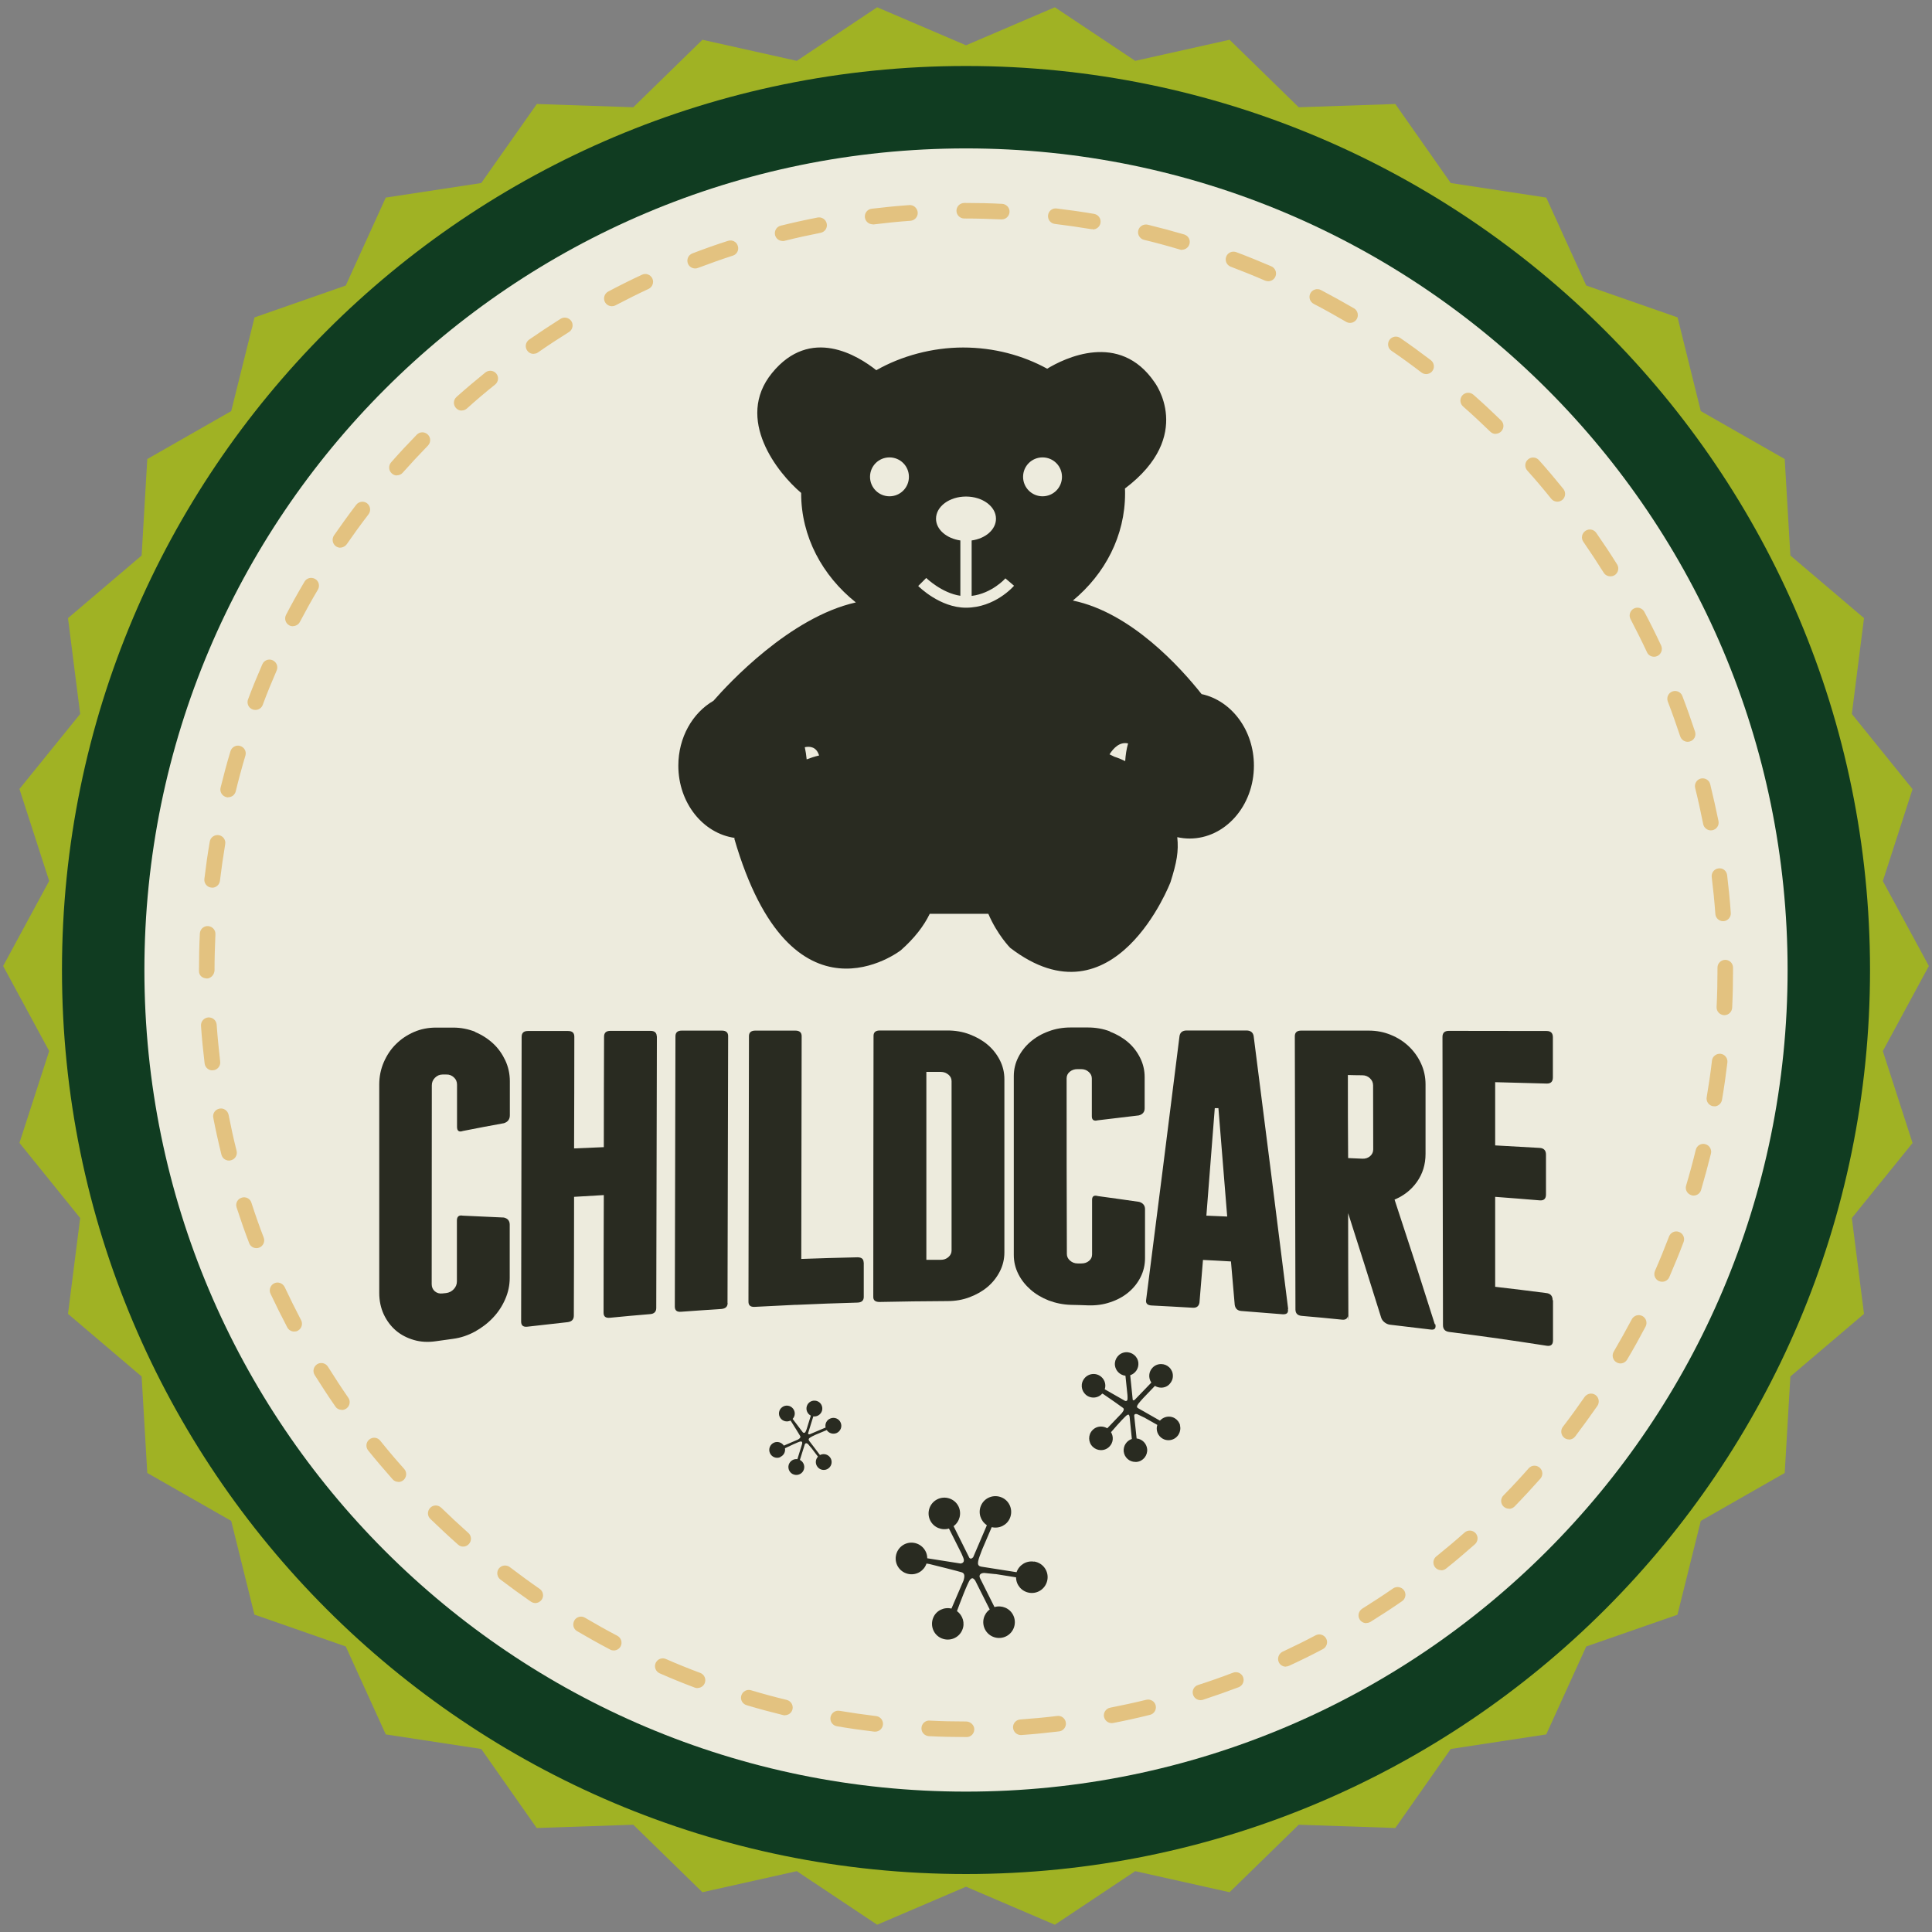
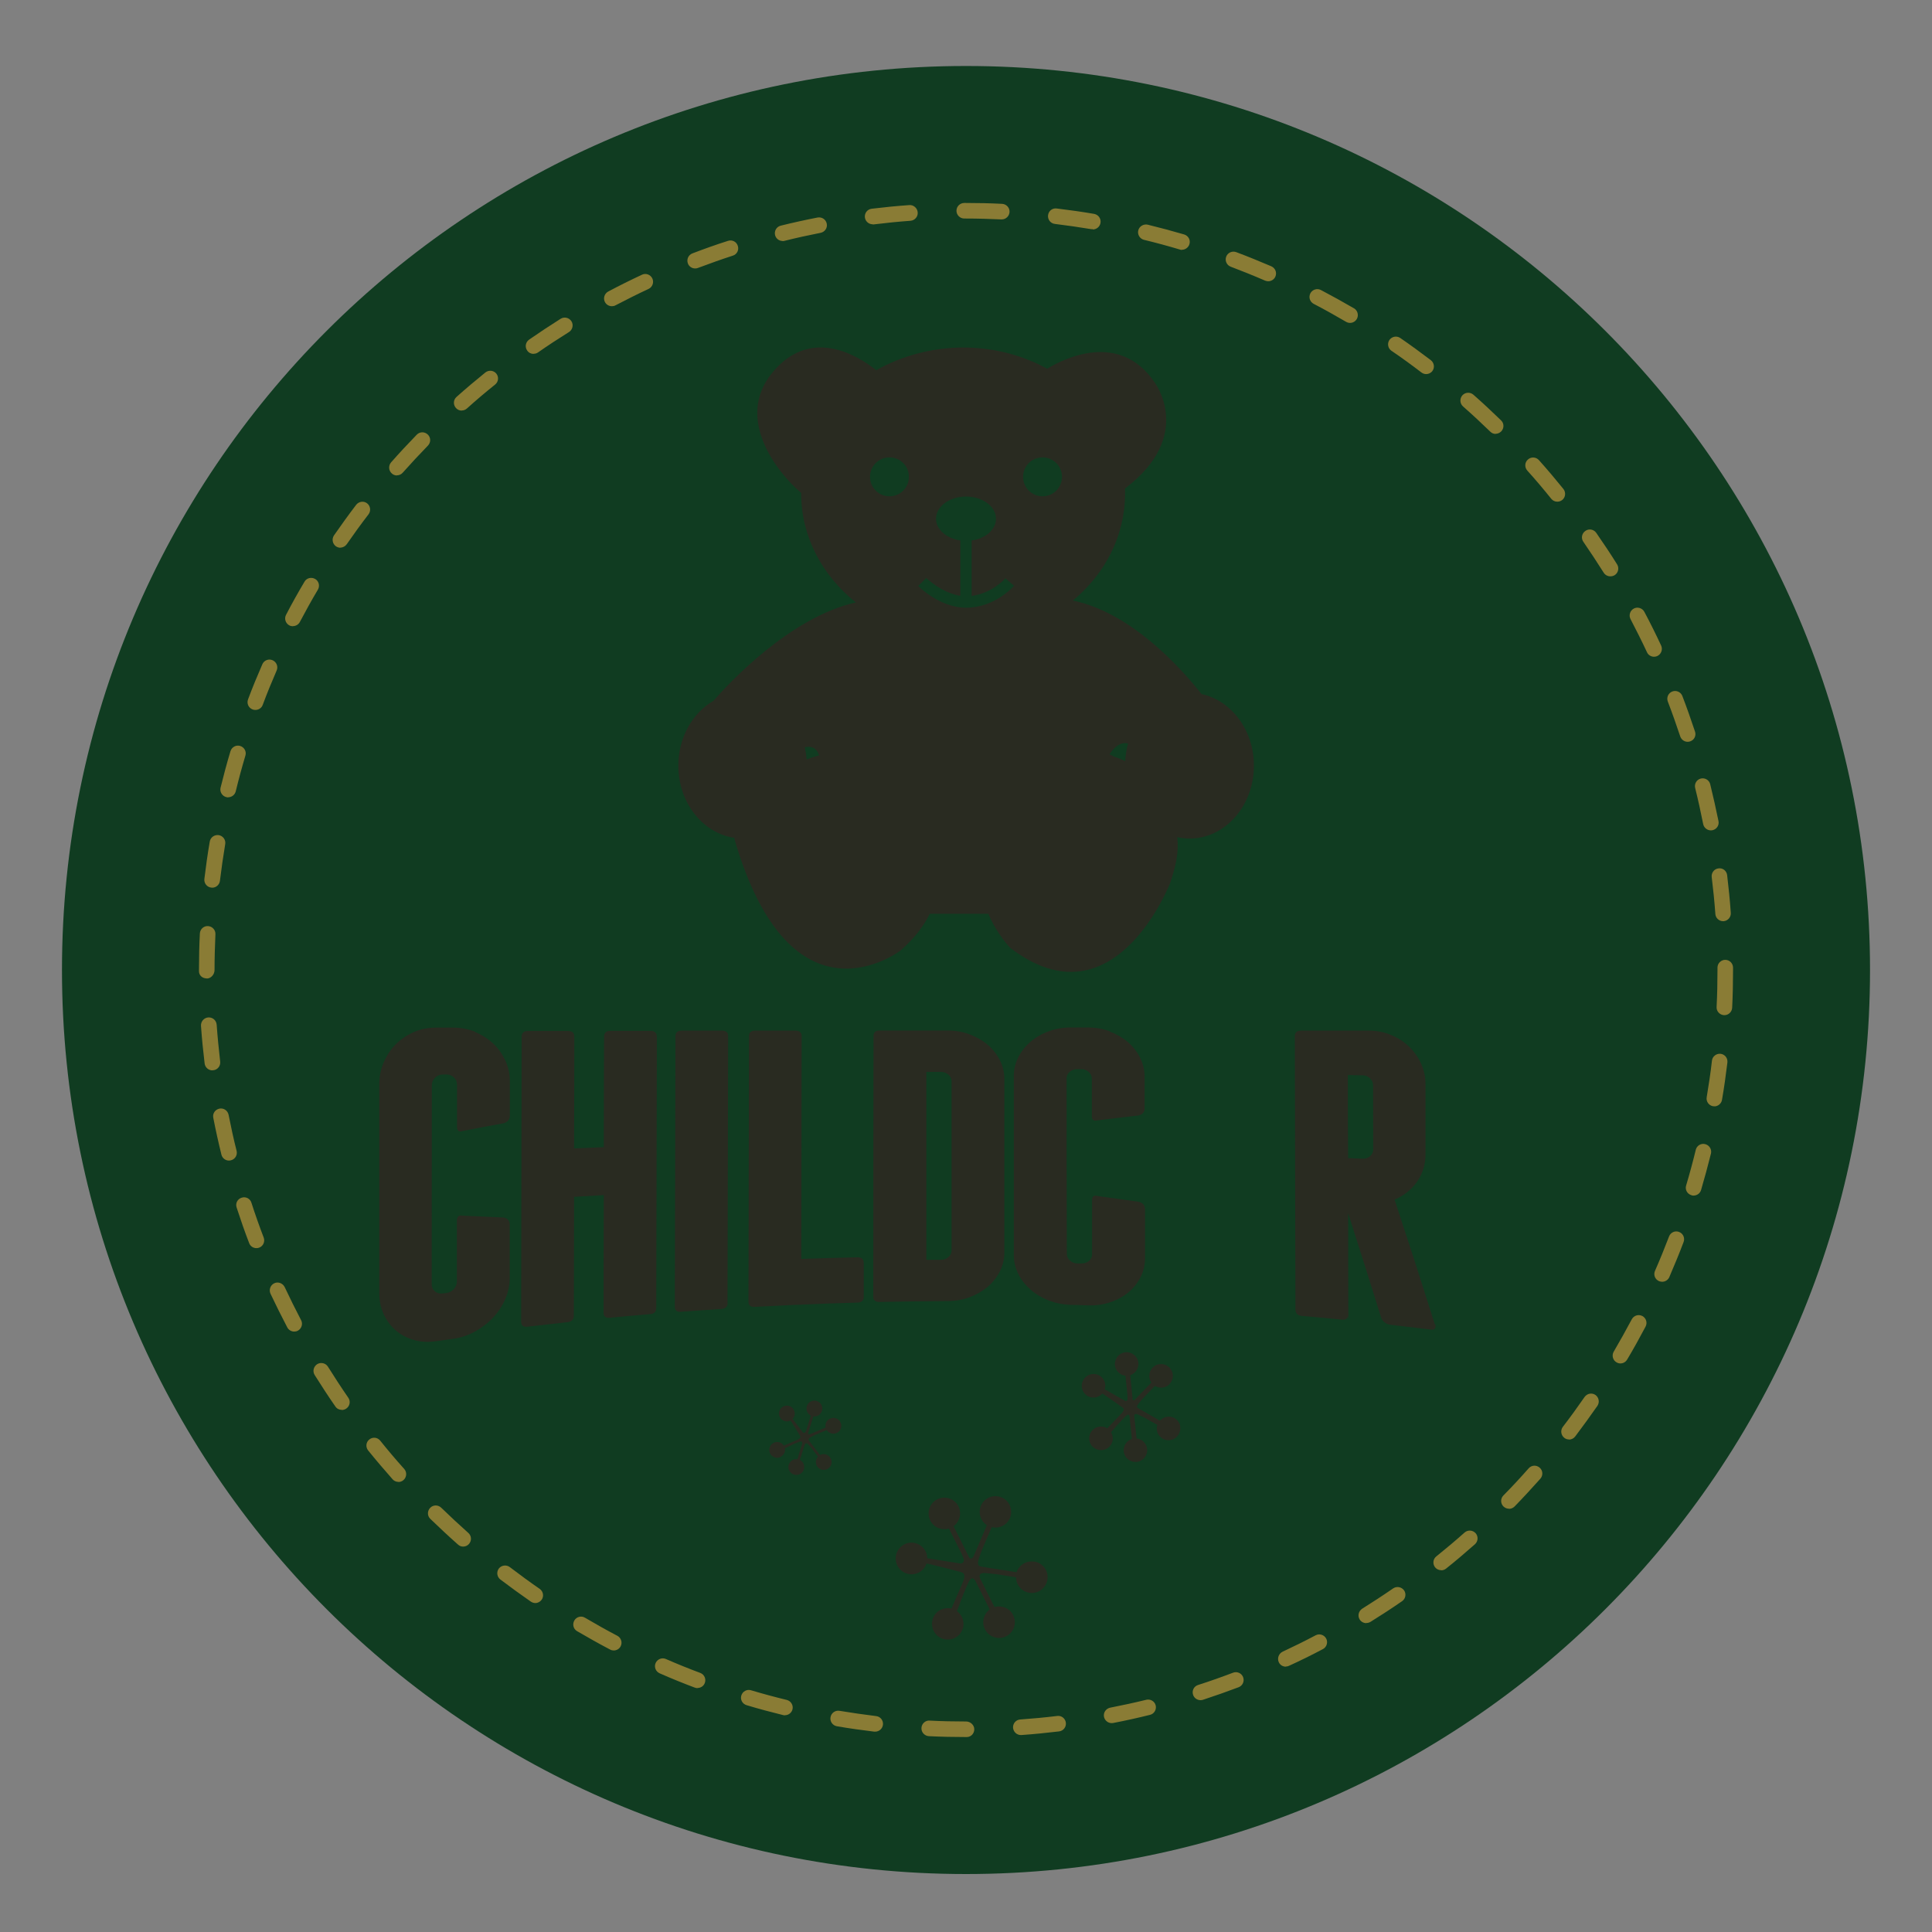
<svg xmlns="http://www.w3.org/2000/svg" id="Guidebook" viewBox="0 0 154 154">
  <rect x="0" y="0" width="154" height="154" fill="#808080" stroke="none" />
  <defs>
    <style>.cls-1{fill:#edebdd;}.cls-2{fill:#a0b224;}.cls-3{fill:#dca743;}.cls-4{fill:#103c21;}.cls-5{fill:#292b21;}.cls-6{opacity:.6;}</style>
  </defs>
-   <polygon class="cls-2" points="153.75 77 150.08 83.78 152.45 91.11 147.61 97.09 148.58 104.73 142.71 109.72 142.26 117.41 135.57 121.23 133.71 128.71 126.44 131.24 123.25 138.25 115.64 139.41 111.22 145.71 103.52 145.45 98.01 150.83 90.49 149.15 84.08 153.42 77 150.39 69.92 153.42 63.51 149.15 55.99 150.83 50.48 145.45 42.78 145.71 38.36 139.41 30.75 138.25 27.56 131.24 20.28 128.7 18.43 121.23 11.74 117.41 11.29 109.72 5.42 104.73 6.39 97.09 1.55 91.1 3.92 83.78 .25 77 3.92 70.22 1.55 62.89 6.39 56.91 5.42 49.27 11.29 44.28 11.74 36.59 18.43 32.77 20.29 25.3 27.56 22.76 30.75 15.75 38.36 14.59 42.79 8.29 50.48 8.55 55.99 3.17 63.51 4.85 69.92 .58 77 3.61 84.08 .58 90.49 4.85 98.01 3.17 103.52 8.55 111.22 8.29 115.64 14.59 123.25 15.75 126.44 22.76 133.72 25.3 135.57 32.77 142.26 36.59 142.71 44.28 148.58 49.27 147.61 56.91 152.45 62.9 150.08 70.23 153.75 77" />
  <path class="cls-4" d="m149.06,77.32c0,39.8-32.26,72.06-72.06,72.06S4.94,117.12,4.94,77.32,37.2,5.26,77,5.26s72.06,32.26,72.06,72.06Z" />
-   <path class="cls-1" d="m142.49,77.32c0,36.17-29.32,65.49-65.49,65.49-36.17,0-65.49-29.32-65.49-65.49,0-36.17,29.32-65.49,65.49-65.49,36.17,0,65.49,29.32,65.49,65.49Z" />
  <g class="cls-6">
    <path class="cls-3" d="m77.05,138.46h-.05c-.98,0-1.98-.02-2.96-.07-.34-.02-.61-.31-.59-.65.01-.34.31-.62.65-.59.96.05,1.94.07,2.91.07.34,0,.65.28.65.62s-.26.62-.6.62h0Zm4.32-.16c-.32,0-.59-.25-.62-.58-.02-.34.23-.64.58-.66.97-.07,1.96-.16,2.94-.28.34-.05.65.2.69.54.04.34-.2.65-.54.69-1,.12-2,.22-3,.29-.01,0-.03,0-.04,0h0Zm-11.61-.27s-.05,0-.07,0c-1-.12-2-.26-2.98-.43-.34-.06-.57-.38-.51-.72.06-.34.38-.57.72-.51.96.16,1.95.3,2.92.42.34.04.58.35.54.69-.04.32-.31.55-.62.55h0Zm18.85-.68c-.29,0-.55-.21-.61-.5-.07-.34.16-.66.49-.73.97-.19,1.94-.4,2.88-.63.33-.08.67.12.75.45.08.33-.12.67-.45.75-.96.24-1.95.46-2.94.65-.04,0-.08.01-.12.01h0Zm-26.04-.62s-.1,0-.15-.02c-.97-.24-1.95-.5-2.91-.79-.33-.1-.52-.44-.42-.77.1-.33.45-.52.77-.42.94.28,1.9.54,2.85.77.33.08.54.42.46.75-.07.28-.32.47-.6.47h0Zm33.12-1.21c-.26,0-.51-.17-.59-.43-.11-.33.07-.68.4-.78.94-.3,1.87-.63,2.79-.98.32-.12.68.04.8.36.12.32-.04.68-.36.8-.93.35-1.89.69-2.84,1-.06.02-.13.03-.19.03h0Zm-40.09-.96c-.07,0-.15-.01-.22-.04-.93-.35-1.87-.73-2.8-1.14-.31-.14-.46-.5-.32-.82.14-.31.5-.46.82-.32.91.4,1.83.77,2.74,1.11.32.12.48.48.36.8-.09.25-.33.4-.58.4h0Zm46.89-1.71c-.23,0-.46-.13-.56-.36-.14-.31,0-.68.3-.83.88-.41,1.77-.85,2.64-1.31.3-.16.68-.04.84.26.16.3.04.68-.26.84-.89.47-1.8.92-2.7,1.33-.09.04-.17.06-.26.06h0Zm-53.56-1.29c-.1,0-.2-.02-.29-.07-.88-.46-1.77-.96-2.64-1.47-.3-.17-.39-.55-.22-.85.17-.3.56-.4.85-.22.85.5,1.72.99,2.58,1.44.3.16.42.54.26.84-.11.21-.33.33-.55.33h0Zm59.98-2.18c-.21,0-.41-.1-.53-.29-.18-.29-.09-.67.2-.86.83-.52,1.66-1.06,2.47-1.62.28-.19.67-.12.87.16.19.28.12.67-.16.86-.82.57-1.67,1.12-2.52,1.65-.1.06-.22.09-.33.09h0Zm-66.24-1.6c-.12,0-.24-.04-.35-.11-.81-.56-1.63-1.16-2.44-1.77-.27-.21-.32-.6-.12-.87.21-.27.6-.32.87-.12.79.6,1.59,1.19,2.39,1.74.28.2.35.58.16.86-.12.17-.31.27-.51.27h0Zm72.2-2.62c-.18,0-.36-.08-.48-.23-.21-.27-.17-.66.1-.87.76-.61,1.52-1.25,2.25-1.9.26-.23.65-.2.88.05.23.26.2.65-.05.88-.75.66-1.52,1.32-2.3,1.94-.11.09-.25.14-.39.14h0Zm-77.95-1.88c-.15,0-.29-.05-.41-.16-.75-.66-1.49-1.36-2.21-2.05-.25-.24-.25-.63-.01-.88.24-.25.63-.25.88-.01.7.68,1.43,1.36,2.16,2.01.26.23.28.62.05.88-.12.14-.29.21-.47.21h0Zm83.36-3.02c-.16,0-.31-.06-.44-.18-.24-.24-.25-.63,0-.88.69-.7,1.37-1.43,2.01-2.16.23-.26.62-.28.88-.05.26.23.28.62.05.88-.66.74-1.35,1.49-2.05,2.21-.12.12-.28.19-.44.19h0Zm-88.53-2.14c-.17,0-.34-.07-.46-.21-.66-.75-1.32-1.52-1.95-2.3-.21-.27-.17-.66.1-.87.27-.22.66-.17.87.1.61.76,1.25,1.52,1.91,2.25.23.26.2.65-.05.88-.12.11-.27.16-.41.16h0Zm93.32-3.38c-.13,0-.27-.04-.38-.13-.27-.21-.32-.6-.12-.87.6-.78,1.18-1.58,1.74-2.39.2-.28.58-.35.86-.16.28.2.35.58.16.87-.57.82-1.17,1.64-1.77,2.44-.12.16-.31.25-.49.25h0Zm-97.83-2.36c-.2,0-.39-.09-.51-.27-.57-.82-1.12-1.67-1.65-2.51-.18-.29-.09-.67.2-.86.29-.18.68-.09.86.2.52.83,1.06,1.66,1.62,2.47.2.28.13.67-.16.87-.11.07-.23.11-.35.11h0Zm101.92-3.7c-.11,0-.21-.03-.31-.09-.3-.17-.39-.56-.22-.85.5-.86.99-1.73,1.44-2.58.16-.3.53-.42.84-.26.3.16.42.53.26.84-.46.87-.95,1.76-1.47,2.63-.12.2-.32.31-.54.31h0Zm-105.71-2.54c-.22,0-.44-.12-.55-.33-.46-.88-.91-1.78-1.34-2.69-.14-.31-.01-.68.3-.83.31-.15.68,0,.83.3.42.89.86,1.78,1.31,2.64.16.3.04.68-.26.84-.09.05-.19.07-.29.07h0Zm109.04-3.97c-.08,0-.17-.02-.25-.05-.32-.14-.46-.5-.32-.82.4-.91.77-1.83,1.12-2.74.12-.32.48-.49.8-.36.32.12.48.48.36.8-.35.93-.74,1.87-1.14,2.8-.1.23-.33.37-.57.37h0Zm-112.05-2.68c-.25,0-.49-.15-.58-.4-.36-.93-.69-1.89-1-2.84-.11-.33.07-.68.4-.78.33-.11.68.07.78.4.3.93.63,1.87.98,2.78.12.32-.04.68-.36.8-.07.03-.15.04-.22.04h0Zm114.56-4.19c-.06,0-.12,0-.18-.03-.33-.1-.52-.44-.42-.77.28-.94.54-1.9.77-2.85.08-.33.42-.54.75-.45.33.08.54.42.46.75-.24.97-.51,1.95-.79,2.91-.08.27-.33.44-.6.44h0Zm-116.75-2.79c-.28,0-.53-.19-.6-.47-.24-.97-.46-1.96-.65-2.94-.07-.34.15-.66.49-.73.33-.07.66.15.73.49.19.97.4,1.93.64,2.88.08.33-.12.67-.46.75-.05.01-.1.02-.15.02h0Zm118.41-4.33s-.07,0-.11,0c-.34-.06-.57-.38-.51-.72.16-.96.31-1.94.42-2.92.04-.34.36-.58.69-.54.34.04.58.35.54.69-.12,1-.26,2-.43,2.98-.05.3-.32.52-.61.52h0Zm-119.73-2.86c-.31,0-.58-.23-.62-.55-.12-.99-.22-2-.29-3-.02-.34.23-.64.58-.67.35-.02.64.23.67.58.07.98.17,1.97.28,2.94.04.34-.2.65-.54.69-.03,0-.05,0-.08,0h0Zm120.52-4.4s-.02,0-.03,0c-.34-.02-.61-.31-.59-.65.05-.98.07-1.97.07-2.95v-.19c0-.34.28-.62.62-.62s.62.28.62.62v.19c0,1-.02,2.01-.07,3.01-.02.33-.29.59-.62.59h0Zm-120.97-2.93c-.34,0-.62-.23-.62-.57v-.1c0-.96.02-1.94.07-2.91.02-.34.3-.61.65-.59.34.02.61.31.59.65-.04.95-.07,1.91-.07,2.86,0,.34-.28.67-.62.67h0Zm120.87-4.56c-.32,0-.6-.25-.62-.58-.07-.98-.17-1.97-.29-2.94-.04-.34.2-.65.54-.69.35-.05.65.2.69.54.12.99.22,2,.29,3,.03.34-.23.64-.57.67-.02,0-.03,0-.05,0h0Zm-120.45-2.68s-.05,0-.07,0c-.34-.04-.58-.35-.54-.69.12-1,.26-2,.43-2.98.06-.34.38-.56.72-.51.34.06.57.38.51.72-.16.96-.3,1.94-.42,2.92-.04.32-.31.55-.62.55h0Zm119.47-4.56c-.29,0-.55-.21-.61-.5-.19-.95-.4-1.92-.64-2.88-.08-.33.12-.67.45-.75.33-.08.67.12.75.45.24.98.46,1.97.66,2.94.07.34-.15.66-.49.73-.04,0-.08.01-.12.01h0Zm-118.18-2.63s-.1,0-.15-.02c-.33-.08-.54-.42-.46-.75.24-.97.5-1.95.79-2.91.1-.33.45-.52.77-.42.33.1.52.44.42.77-.28.94-.54,1.9-.77,2.85-.07.28-.32.47-.6.47h0Zm116.33-4.43c-.26,0-.5-.17-.59-.43-.31-.93-.64-1.87-.99-2.78-.12-.32.04-.68.36-.8.32-.12.68.04.8.36.36.93.69,1.89,1.01,2.84.11.33-.07.68-.4.78-.06.02-.13.03-.19.03h0Zm-114.17-2.54c-.07,0-.15-.01-.22-.04-.32-.12-.48-.48-.36-.8.35-.94.74-1.88,1.14-2.8.14-.32.5-.46.82-.32.31.14.46.5.32.82-.39.9-.77,1.82-1.11,2.74-.09.25-.33.4-.58.4h0Zm111.49-4.24c-.23,0-.46-.13-.56-.36-.41-.88-.86-1.77-1.31-2.64-.16-.3-.04-.68.26-.84.3-.16.68-.04.84.26.47.88.92,1.79,1.34,2.69.14.31.01.68-.3.83-.08.04-.17.06-.26.06h0Zm-108.49-2.43c-.1,0-.2-.02-.29-.07-.3-.16-.42-.54-.26-.84.46-.89.96-1.78,1.47-2.64.17-.3.55-.39.85-.22.3.17.39.56.22.85-.5.84-.98,1.71-1.44,2.58-.11.21-.33.33-.55.33h0Zm105.01-3.98c-.21,0-.41-.1-.53-.29-.52-.83-1.07-1.66-1.62-2.46-.2-.28-.13-.67.16-.87.28-.2.67-.13.87.16.57.82,1.13,1.66,1.66,2.51.18.29.09.68-.2.86-.1.06-.22.09-.33.09h0Zm-101.23-2.28c-.12,0-.24-.04-.35-.11-.28-.2-.35-.58-.16-.87.57-.82,1.16-1.64,1.77-2.44.21-.27.6-.33.87-.12.27.21.32.6.12.87-.6.78-1.18,1.58-1.74,2.39-.12.17-.31.27-.51.27h0Zm97-3.67c-.18,0-.36-.08-.48-.23-.61-.76-1.25-1.52-1.91-2.25-.23-.26-.21-.65.05-.88.25-.23.65-.21.88.05.67.75,1.32,1.52,1.95,2.3.21.27.17.66-.09.87-.11.09-.25.14-.39.14h0Zm-92.49-2.09c-.15,0-.29-.05-.41-.16-.26-.23-.28-.62-.06-.88.66-.75,1.35-1.49,2.05-2.21.24-.25.63-.25.88-.01.25.24.25.63.01.88-.69.71-1.36,1.43-2.01,2.16-.12.14-.29.21-.47.21h0Zm87.58-3.31c-.16,0-.31-.06-.43-.18-.7-.68-1.43-1.36-2.17-2.01-.26-.23-.28-.62-.06-.88.23-.26.62-.28.88-.06.75.66,1.49,1.35,2.21,2.05.25.24.25.63.01.88-.12.12-.28.19-.45.19h0Zm-82.42-1.86c-.17,0-.34-.07-.46-.21-.23-.26-.21-.65.05-.88.75-.67,1.52-1.32,2.3-1.95.27-.21.66-.17.87.09.22.27.17.66-.09.87-.76.61-1.52,1.25-2.25,1.91-.12.11-.27.16-.41.16h0Zm76.88-2.91c-.13,0-.26-.04-.38-.13-.77-.59-1.58-1.18-2.39-1.73-.28-.19-.35-.58-.16-.86.2-.28.58-.35.86-.16.83.57,1.65,1.17,2.44,1.77.27.21.33.6.12.87-.12.16-.31.24-.49.24h0Zm-71.15-1.61c-.2,0-.39-.09-.51-.27-.2-.28-.13-.67.16-.87.82-.57,1.67-1.13,2.51-1.66.29-.18.67-.09.86.2.18.29.09.68-.2.86-.83.52-1.66,1.06-2.46,1.62-.11.08-.23.11-.35.11h0Zm65.08-2.47c-.11,0-.22-.03-.32-.09-.84-.49-1.71-.98-2.58-1.43-.3-.16-.42-.53-.26-.84.16-.3.54-.42.84-.26.89.47,1.78.96,2.64,1.46.29.17.39.56.22.85-.12.2-.32.31-.54.31h0Zm-58.84-1.33c-.22,0-.44-.12-.55-.33-.16-.3-.04-.68.26-.84.88-.47,1.79-.92,2.69-1.34.31-.15.68-.01.83.3.14.31.01.68-.3.83-.89.41-1.77.86-2.64,1.31-.09.05-.19.07-.29.07h0Zm52.32-1.99c-.08,0-.17-.02-.25-.05-.9-.39-1.82-.76-2.74-1.11-.32-.12-.48-.48-.36-.8.12-.32.48-.48.8-.36.94.35,1.88.74,2.8,1.13.31.14.46.5.32.82-.1.23-.33.37-.57.37h0Zm-45.68-1.02c-.25,0-.49-.15-.58-.4-.12-.32.04-.68.36-.8.94-.36,1.89-.7,2.84-1,.33-.11.68.07.78.4.11.33-.07.68-.4.78-.93.3-1.87.64-2.78.98-.07.03-.15.04-.22.04h0Zm38.81-1.48c-.06,0-.12,0-.18-.03-.94-.28-1.89-.54-2.85-.77-.33-.08-.54-.42-.46-.75.08-.33.42-.53.75-.46.98.24,1.95.5,2.91.78.33.1.52.44.42.77-.08.27-.33.45-.6.45h0Zm-31.84-.71c-.28,0-.53-.19-.6-.47-.08-.33.12-.67.45-.75.97-.24,1.96-.46,2.94-.65.34-.06.66.15.73.49.07.34-.15.66-.49.73-.96.19-1.93.4-2.88.64-.05.01-.1.02-.15.02h0Zm24.72-.94s-.07,0-.1,0c-.97-.16-1.95-.3-2.92-.42-.34-.04-.58-.35-.54-.69.04-.34.34-.59.69-.54.99.12,2,.26,2.98.43.34.06.57.38.51.72-.05.3-.31.52-.61.52h0Zm-17.54-.39c-.31,0-.58-.23-.62-.55-.04-.34.2-.65.54-.69.99-.12,2-.22,3-.29.33-.03.64.23.67.58.03.34-.23.64-.57.67-.98.07-1.97.17-2.94.29-.03,0-.05,0-.08,0h0Zm10.28-.39s-.02,0-.03,0c-.93-.04-1.87-.07-2.81-.07h-.14c-.34,0-.62-.28-.62-.62s.28-.62.62-.62h.14c.96,0,1.93.02,2.88.07.34.02.61.31.59.65-.02.33-.29.59-.62.59h0Z" />
  </g>
  <path class="cls-5" d="m95.79,55.34c-1.66-2.1-5.62-6.51-10.27-7.47,2.56-2.12,4.16-5.16,4.16-8.54,0-.13,0-.26-.01-.39,5.59-4.22,2.36-8.47,2.36-8.47-2.8-4.1-7.21-1.9-8.56-1.08-1.95-1.07-4.25-1.69-6.7-1.69s-4.92.67-6.92,1.81c-1.45-1.15-5.24-3.54-8.31.22-3,3.68.47,8,2.32,9.56,0,.01,0,.02,0,.03,0,3.46,1.69,6.57,4.36,8.7-5.27,1.18-10.18,6.5-11.35,7.84-1.66.96-2.8,2.91-2.8,5.17,0,2.97,1.97,5.41,4.5,5.76l-.04.05c4.55,15.69,13.27,8.91,13.27,8.91,1.09-.96,1.84-1.94,2.31-2.91h4.67c.72,1.68,1.74,2.71,1.74,2.71,8.33,6.39,12.78-5.23,12.78-5.23.5-1.58.66-2.45.54-3.59h0c.32.07.65.11.98.11,2.83,0,5.13-2.6,5.13-5.81,0-2.83-1.79-5.18-4.15-5.7Zm-31.49,5.19c-.03-.33-.08-.65-.15-.97.42-.09.93-.03,1.14.66-.35.08-.68.19-.99.31Zm6.6-20.97c-.85,0-1.55-.69-1.55-1.55s.69-1.55,1.55-1.55,1.55.69,1.55,1.55-.69,1.55-1.55,1.55Zm6.1,8.88c-2.07,0-3.74-1.66-3.81-1.73l.64-.64s1.23,1.2,2.72,1.42v-4.41c-1.1-.16-1.94-.87-1.94-1.73,0-.98,1.07-1.77,2.39-1.77s2.39.79,2.39,1.77c0,.86-.83,1.58-1.94,1.73v4.42c1.62-.2,2.68-1.38,2.69-1.4l.69.59c-.06.07-1.53,1.75-3.83,1.75Zm6.1-8.88c-.85,0-1.55-.69-1.55-1.55s.69-1.55,1.55-1.55,1.55.69,1.55,1.55-.69,1.55-1.55,1.55Zm6.59,21.11c-.51-.25-.86-.35-.86-.35-.13-.07-.26-.13-.39-.19.32-.51.82-1.02,1.48-.87-.13.45-.2.92-.23,1.41Z" />
  <path class="cls-5" d="m94.07,113.61c-.07-.24-.22-.44-.44-.57-.14-.08-.3-.12-.46-.12-.27,0-.53.12-.71.32l-1.72-.98s-.04-.03-.05-.03c-.04-.03-.06-.06-.06-.09-.01-.13.17-.33.4-.59l.09-.1.94-.98c.15.09.32.14.5.14.26,0,.5-.1.67-.29.17-.18.27-.42.26-.67,0-.25-.11-.49-.29-.66-.18-.17-.41-.26-.65-.26-.26,0-.5.1-.68.29-.31.32-.35.81-.1,1.18,0,0,0,0,0,.01l-1.33,1.38s-.07.03-.09.03c-.02,0-.04,0-.06-.04l-.2-1.96c.42-.14.69-.55.65-.99-.05-.51-.51-.89-1.03-.84-.52.05-.89.52-.84,1.03.05.44.4.79.84.84l.16,1.54c.02.26,0,.34,0,.37-.03.09-.08.12-.18.1l-1.63-.93c.14-.42-.04-.88-.43-1.1-.14-.08-.3-.12-.46-.12-.34,0-.65.18-.82.48-.26.45-.1,1.02.35,1.28.14.08.3.12.46.12.27,0,.53-.12.7-.32l.11.06c.33.22,1.4.97,1.54,1.08.09.07.11.17-.08.41l-1.17,1.22c-.15-.09-.32-.14-.5-.14-.26,0-.5.1-.68.29-.36.37-.35.97.03,1.33.18.17.41.26.65.26.26,0,.5-.1.68-.29.3-.31.34-.77.12-1.14.7-.81,1.18-1.32,1.29-1.37.04-.02.07-.03.09-.03.02,0,.06,0,.1.16l.18,1.78c-.42.14-.69.55-.65.99.05.48.45.84.93.84.03,0,.07,0,.1,0,.52-.05.89-.52.84-1.03-.05-.44-.39-.79-.84-.84l-.19-1.79s0-.05,0-.06c.02-.07.06-.1.13-.1.03,0,.08,0,.12.02l.56.27h.02s.01.01.02.02l.99.56c-.14.42.04.88.43,1.1.14.08.3.12.46.12h0c.34,0,.65-.18.82-.48.12-.22.16-.47.09-.71Z" />
  <path class="cls-5" d="m82.42,124.48c-.62-.1-1.19.27-1.39.84l-2.8-.44s-.06-.02-.08-.02c-.37-.1-.15-.58.13-1.33l.77-1.8c.59.14,1.21-.15,1.45-.72.27-.64-.02-1.38-.66-1.65-.64-.27-1.38.02-1.65.66-.24.57-.03,1.22.47,1.55-.01.03-.02.06-.04.11l-1.05,2.45s0,0,0,0c-.11.11-.19.15-.3.05l-1.26-2.53c.49-.36.66-1.02.39-1.58-.31-.62-1.07-.87-1.69-.56-.62.31-.87,1.07-.56,1.69.28.56.92.81,1.49.64l1,1.99c.11.24.19.44.19.51.01.15-.06.25-.25.29l-2.67-.42c0-.6-.44-1.13-1.06-1.23-.69-.11-1.33.36-1.44,1.05-.11.69.36,1.33,1.05,1.44.62.1,1.2-.27,1.39-.84l.24.04c.57.14,2.33.58,2.57.66.24.08.25.3.14.66l-.96,2.23c-.59-.14-1.21.15-1.45.72-.27.64.02,1.38.66,1.65.64.27,1.38-.02,1.65-.66.24-.55.04-1.17-.42-1.51.17-.47.86-2.31,1.05-2.51.14-.15.24-.16.41.09l1.15,2.29c-.49.36-.66,1.02-.38,1.58.31.62,1.07.87,1.69.56.62-.31.87-1.07.56-1.69-.28-.56-.92-.81-1.49-.64l-1.16-2.32s-.02-.07-.03-.1c-.01-.18.09-.28.36-.3l.88.09s0,0,0,0c.01,0,.02,0,.03,0h.02s1.62.26,1.62.26c0,.6.44,1.13,1.06,1.23.69.11,1.33-.36,1.44-1.05.11-.69-.36-1.33-1.05-1.44Z" />
  <path class="cls-5" d="m62.2,116.13c.28-.12.42-.41.37-.69.23-.11,1.12-.54,1.25-.54.1,0,.14.03.12.18l-.38,1.23c-.3-.04-.59.14-.69.44-.1.33.08.69.42.79.33.1.69-.08.79-.42.09-.3-.05-.61-.32-.75l.39-1.24s.02-.03.02-.04c.06-.07.13-.07.23.01l.29.34s0,0,0,0c0,0,0,0,.01.01h0s.5.66.5.66c-.21.22-.23.56-.04.81.21.28.61.33.88.12.28-.21.33-.61.12-.88-.19-.25-.53-.32-.8-.18l-.86-1.13s-.02-.03-.02-.04c-.1-.16.14-.26.51-.44l.91-.38c.16.25.49.36.78.24.32-.14.47-.51.33-.83-.13-.32-.51-.47-.83-.33-.29.12-.44.43-.37.72-.01,0-.03.01-.05.02l-1.23.52h0c-.08,0-.12-.01-.12-.08l.42-1.35c.3.04.59-.14.69-.44.1-.33-.08-.69-.42-.79-.33-.1-.69.08-.79.42-.09.3.05.61.32.75l-.33,1.07c-.05.13-.08.22-.11.25-.05.06-.11.07-.19.02l-.82-1.08c.21-.22.23-.56.04-.81-.21-.28-.61-.33-.88-.12-.28.21-.33.61-.12.88.19.25.53.32.79.18l.07.1c.16.25.64,1.02.7,1.13.06.11-.02.2-.18.29l-1.12.48c-.16-.25-.49-.36-.78-.24-.32.14-.47.51-.33.83.14.32.51.47.83.33Z" />
  <path class="cls-5" d="m37.87,82.26c.55.23,1.03.54,1.44.92.41.38.73.84.97,1.35.24.52.36,1.07.36,1.66,0,1.09,0,1.63,0,2.71,0,.32-.16.53-.47.63-1.31.24-1.96.36-3.27.62-.31.11-.47,0-.47-.33,0-1.35,0-2.02,0-3.36,0-.23-.08-.43-.25-.58-.17-.16-.37-.24-.61-.23-.11,0-.17,0-.29,0-.24,0-.44.09-.61.26-.17.17-.25.37-.25.6,0,6.34,0,9.51-.01,15.85,0,.23.08.42.25.57.17.14.37.2.61.17.11-.01.17-.02.29-.03.24-.03.44-.13.61-.31s.25-.39.25-.62c0-1.94,0-2.91,0-4.85,0-.32.16-.45.47-.39,1.31.06,1.96.09,3.27.15.31.07.47.26.47.57,0,1.7,0,2.54,0,4.24,0,.59-.12,1.15-.36,1.7-.24.55-.56,1.04-.97,1.47-.41.44-.89.8-1.44,1.11-.55.3-1.14.5-1.76.58-.54.08-.82.11-1.36.19-.62.09-1.21.06-1.75-.1-.55-.16-1.03-.41-1.43-.75-.4-.34-.73-.78-.97-1.29-.24-.52-.36-1.09-.36-1.71,0-6.65,0-9.97,0-16.62,0-.62.12-1.21.36-1.77.24-.55.56-1.04.97-1.44.41-.41.89-.73,1.44-.97.55-.24,1.14-.35,1.76-.35h1.37c.62,0,1.21.12,1.76.34Z" />
  <path class="cls-5" d="m52.36,82.6c-.02,8.66-.03,13-.05,21.66,0,.3-.17.47-.5.49-1.28.11-1.92.16-3.2.29-.34.03-.5-.1-.5-.41,0-3.75.01-5.62.02-9.37-.95.05-1.42.08-2.37.14,0,3.79-.01,5.68-.02,9.47,0,.31-.17.48-.5.52-1.28.14-1.92.21-3.2.36-.34.04-.5-.1-.5-.41.02-9.08.03-13.61.04-22.69,0-.32.17-.47.5-.47,1.28,0,1.92,0,3.2,0,.34,0,.5.15.5.46,0,3.56-.01,5.34-.02,8.9.95-.04,1.42-.06,2.37-.1,0-3.53.01-5.29.02-8.81,0-.31.17-.46.5-.46,1.28,0,1.92,0,3.2,0,.33,0,.5.15.5.45Z" />
-   <path class="cls-5" d="m58,103.86c0,.3-.17.45-.51.48-1.28.08-1.92.13-3.2.22-.34.03-.5-.11-.5-.41.02-8.62.03-12.93.05-21.55,0-.3.17-.45.5-.45,1.28,0,1.92,0,3.2,0,.34,0,.5.15.5.44-.02,8.51-.03,12.76-.05,21.27Z" />
+   <path class="cls-5" d="m58,103.86c0,.3-.17.45-.51.48-1.28.08-1.92.13-3.2.22-.34.03-.5-.11-.5-.41.02-8.62.03-12.93.05-21.55,0-.3.17-.45.5-.45,1.28,0,1.92,0,3.2,0,.34,0,.5.15.5.44-.02,8.51-.03,12.76-.05,21.27" />
  <path class="cls-5" d="m68.85,100.62c0,1.1,0,1.65,0,2.76,0,.29-.17.44-.5.45-1.95.06-2.92.09-4.87.18-.03,0-.04,0-.07,0-.01,0-.02,0-.04,0-1.28.06-1.92.09-3.21.16-.34.02-.5-.12-.5-.41.02-8.47.03-12.71.04-21.17,0-.29.17-.44.5-.44,1.28,0,1.92,0,3.2,0,.33,0,.5.15.5.44-.01,7.1-.02,10.65-.03,17.76,1.79-.06,2.68-.09,4.47-.13.34,0,.5.13.5.42Z" />
  <path class="cls-5" d="m75.53,82.14c.62,0,1.21.1,1.76.31.55.21,1.03.48,1.44.83.41.35.73.76.97,1.23.24.47.36.98.36,1.51,0,5.52,0,8.29,0,13.81,0,.53-.12,1.04-.36,1.51-.24.47-.56.88-.97,1.23-.41.35-.89.62-1.44.83s-1.14.31-1.77.31c-2.16.01-3.25.03-5.41.07-.34,0-.51-.13-.5-.42,0-8.31.01-12.47.02-20.79,0-.29.17-.43.5-.43,2.16,0,3.24,0,5.39,0Zm.32,4.04c0-.2-.08-.38-.25-.52-.17-.14-.37-.22-.61-.22-.46,0-.69,0-1.15,0,0,5.99,0,8.99,0,14.98.46,0,.69,0,1.15,0,.24,0,.44-.07.61-.22s.25-.32.25-.52c0-5.4,0-8.1,0-13.49Z" />
  <path class="cls-5" d="m88.47,82.23c.55.21,1.03.49,1.44.84.41.35.73.77.97,1.25.24.48.36.99.36,1.53,0,1,0,1.5,0,2.5,0,.29-.16.48-.47.56-1.31.16-1.96.23-3.27.39-.31.08-.47-.03-.47-.32,0-1.2,0-1.81,0-3.01,0-.21-.08-.38-.25-.53-.17-.15-.37-.22-.61-.22-.11,0-.17,0-.29,0-.24,0-.44.07-.61.21-.17.14-.25.32-.25.53,0,5.6,0,8.4.02,13.99,0,.21.08.38.25.53.17.15.37.23.61.23.12,0,.17,0,.29,0,.24,0,.44-.06.61-.2.17-.14.25-.31.25-.52,0-1.74,0-2.61,0-4.35,0-.29.15-.39.47-.3,1.31.18,1.97.27,3.28.46.31.09.47.29.47.58,0,1.56,0,2.35,0,3.91,0,.54-.12,1.05-.36,1.52-.24.47-.56.87-.97,1.21-.41.34-.89.6-1.44.78-.55.19-1.14.27-1.77.25-.55-.02-.82-.03-1.37-.04-.63-.02-1.21-.14-1.77-.35-.55-.22-1.03-.5-1.44-.86-.41-.36-.74-.77-.98-1.25-.24-.48-.36-.98-.36-1.52,0-5.7,0-8.55,0-14.25,0-.53.12-1.04.36-1.51.24-.47.56-.88.97-1.23.41-.35.89-.63,1.44-.83.55-.21,1.14-.31,1.76-.31h1.37c.62,0,1.21.1,1.76.31Z" />
-   <path class="cls-5" d="m102.66,104.34c.05.31-.09.44-.43.42-1.31-.11-1.96-.16-3.27-.26-.31-.02-.49-.18-.54-.49-.12-1.39-.18-2.08-.3-3.46-.89-.05-1.34-.08-2.23-.12-.11,1.36-.17,2.04-.28,3.4-.05.29-.23.43-.54.41-1.31-.08-1.97-.11-3.28-.18-.34-.02-.48-.17-.43-.46,1.07-8.36,1.6-12.56,2.66-21.02.05-.29.24-.44.58-.44,1.9,0,2.85,0,4.75,0,.33,0,.53.15.58.45,1.1,8.62,1.65,12.96,2.75,21.75Zm-4.84-7.37c-.28-3.46-.42-5.19-.7-8.64-.11,0-.17,0-.29,0-.27,3.43-.4,5.15-.67,8.57.66.03.99.04,1.66.07Z" />
  <path class="cls-5" d="m114.41,105.55c.07.33-.05.47-.36.43-1.31-.16-1.96-.24-3.27-.39-.14-.02-.28-.08-.41-.18-.13-.1-.22-.22-.27-.36-1.06-3.38-1.58-5.05-2.64-8.35,0,3.42.01,5.13.02,8.54-.01-.13-.02-.2-.04-.33-.05.21-.2.31-.47.28-1.28-.13-1.92-.19-3.2-.3-.34-.03-.5-.19-.51-.5-.02-8.72-.03-13.07-.05-21.79,0-.3.17-.45.5-.45,2.16,0,3.24,0,5.39,0,.62,0,1.21.11,1.76.34.55.22,1.03.53,1.44.92.41.39.73.84.97,1.36.24.52.36,1.08.36,1.67,0,2.21,0,3.32,0,5.54,0,.84-.23,1.58-.68,2.22-.45.64-1.05,1.11-1.79,1.42,1.29,3.91,1.93,5.89,3.21,9.94Zm-6.96-13.24c.46.02.69.03,1.15.05.24.01.44-.06.61-.2.17-.15.25-.33.25-.55,0-2.04,0-3.06-.01-5.09,0-.22-.08-.41-.25-.57-.17-.16-.37-.24-.61-.24-.46,0-.69-.01-1.15-.02,0,2.65,0,3.98.02,6.63Z" />
-   <path class="cls-5" d="m123.79,103.64c0,1.28,0,1.92,0,3.2,0,.34-.17.48-.5.43-3.1-.48-4.66-.7-7.77-1.1-.33-.04-.5-.22-.5-.54-.01-9.19-.02-13.79-.04-22.98,0-.32.17-.48.5-.48,3.12,0,4.68,0,7.8.01.34,0,.5.17.5.5,0,1.28,0,1.92,0,3.2,0,.34-.17.5-.5.49-1.64-.04-2.46-.07-4.1-.11,0,2.02,0,3.02,0,5.04,1.42.08,2.13.12,3.55.2.33.02.5.2.5.53,0,1.28,0,1.91,0,3.19,0,.33-.17.49-.5.46-1.42-.12-2.13-.17-3.55-.28,0,2.87,0,4.3,0,7.17,1.63.19,2.45.29,4.08.5.33.04.5.23.5.57Z" />
</svg>